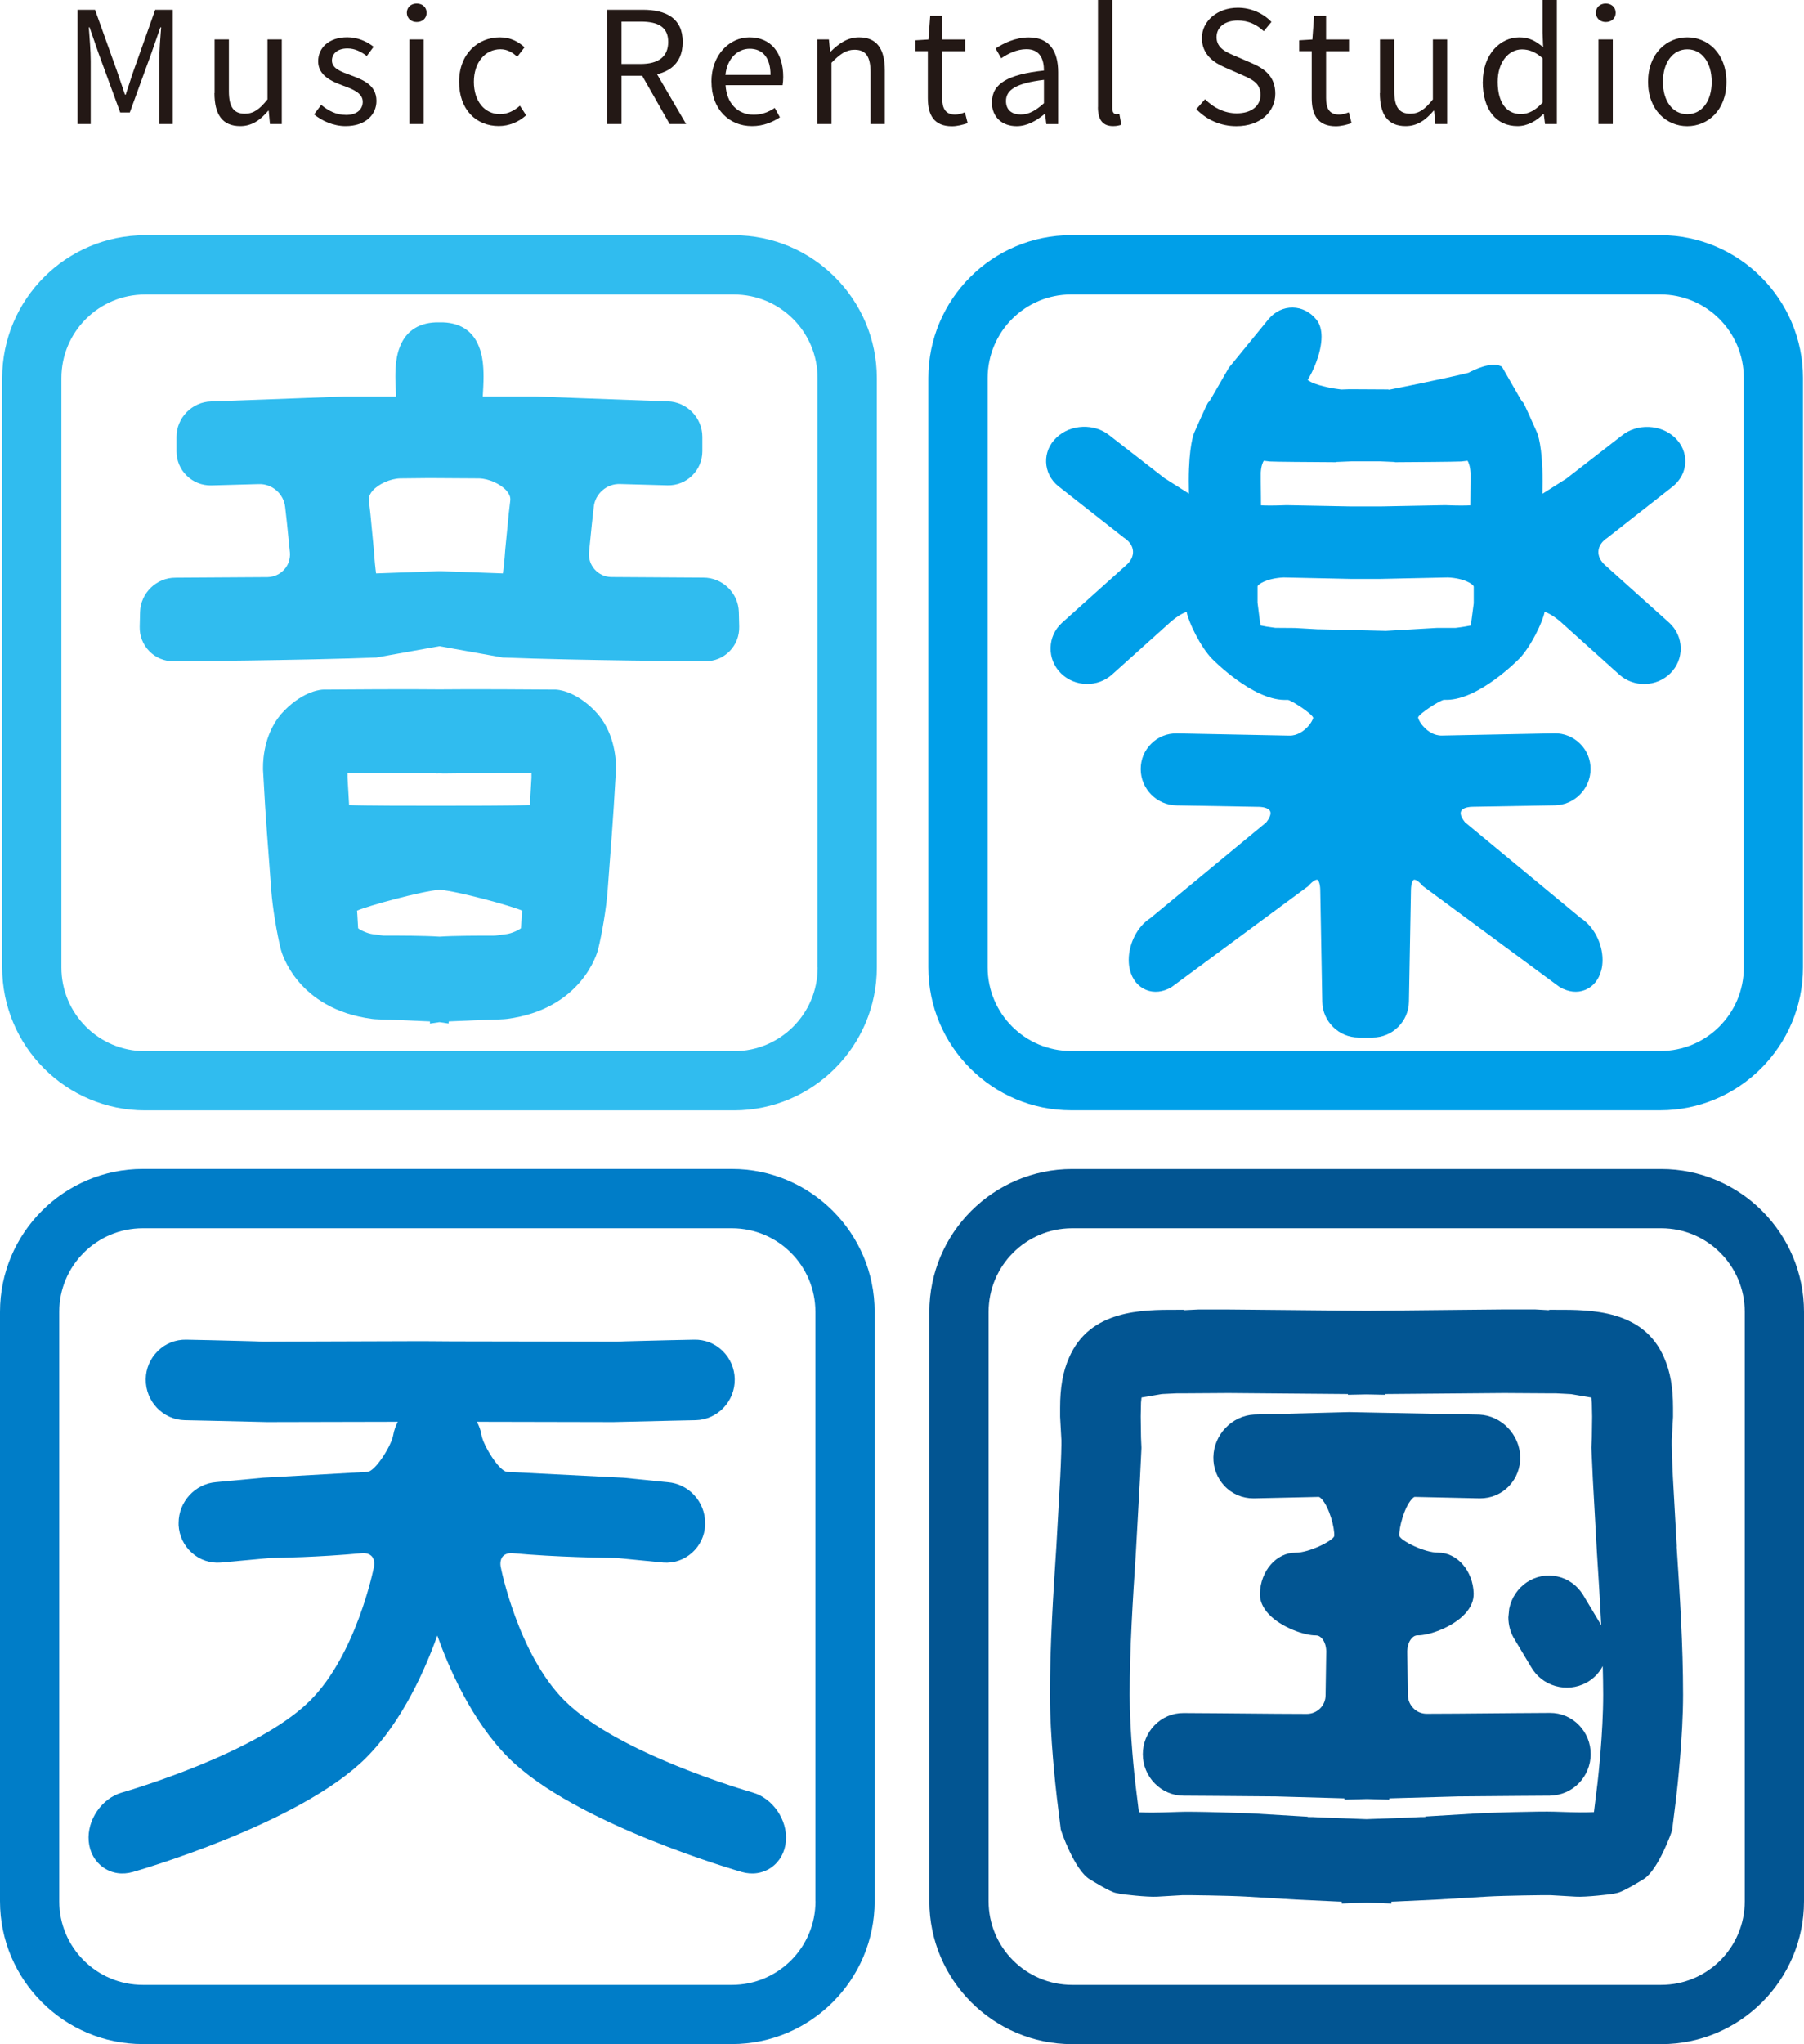
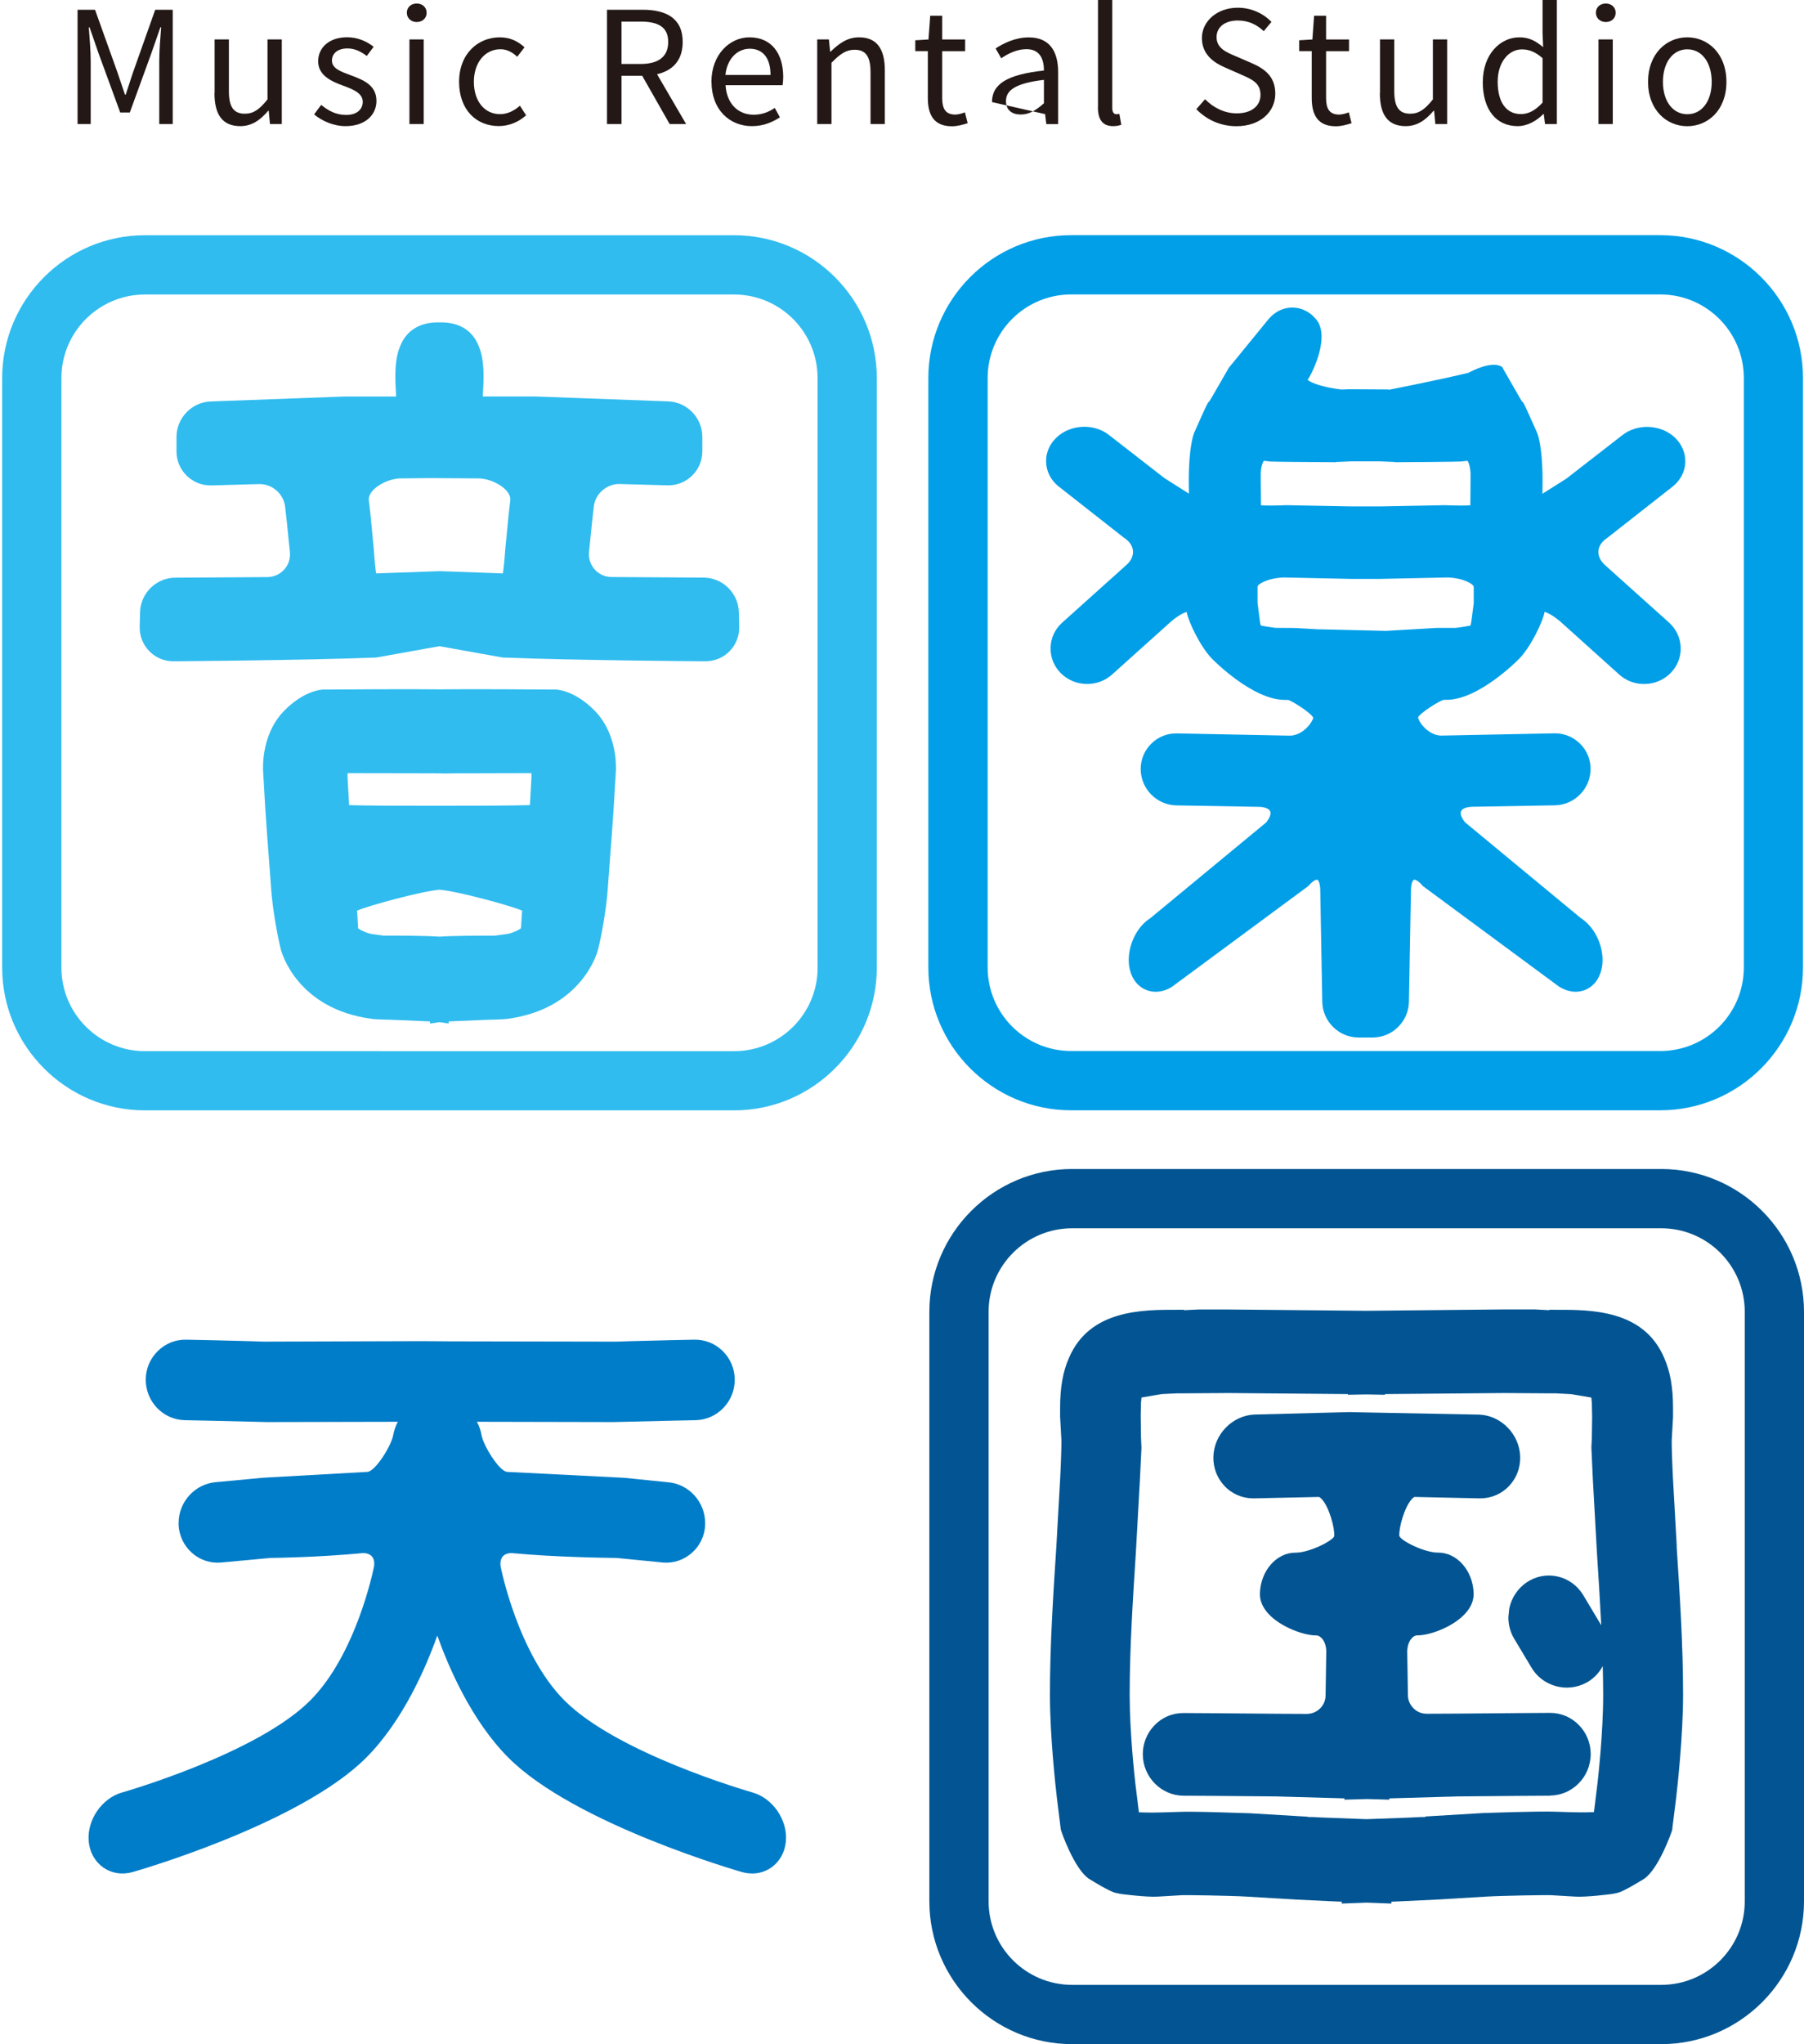
<svg xmlns="http://www.w3.org/2000/svg" id="_レイヤー_2" data-name="レイヤー_2" viewBox="0 0 250 283.12">
  <defs>
    <style>
      .cls-1 {
        fill: #007dc8;
      }

      .cls-2 {
        fill: #30bcef;
      }

      .cls-3 {
        fill: #009fe8;
      }

      .cls-4 {
        fill: #231815;
      }

      .cls-5 {
        fill: #025592;
      }
    </style>
  </defs>
  <g id="_レイヤー_3" data-name="レイヤー_3">
    <g>
      <g>
        <g>
          <g>
            <path class="cls-2" d="M102.39,84.77c-.07-2.64-2.28-4.78-4.92-4.77l-12.78-.08c-.87-.02-1.68-.39-2.26-1.03-.58-.64-.87-1.47-.81-2.35l.41-4.06s.25-2.24.25-2.24c.17-1.85,1.82-3.29,3.68-3.2l6.54.18c1.29.03,2.5-.45,3.41-1.34.91-.89,1.42-2.09,1.42-3.38v-2c0-2.64-2.15-4.85-4.79-4.91l-11.97-.44s-6.44-.24-6.44-.24c0,0-5.96,0-7.23,0,.05-.89.11-1.82.11-2.74,0-1.5-.14-2.98-.65-4.19-.87-2.24-2.76-3.39-5.46-3.33-2.7-.06-4.59,1.1-5.47,3.35-.5,1.2-.64,2.67-.64,4.16,0,.93.06,1.86.11,2.76h-7.21s-6.46.24-6.46.24c0,0-11.98.44-11.98.44-2.64.07-4.79,2.27-4.79,4.91v2c0,1.28.5,2.48,1.42,3.38.91.89,2.13,1.37,3.41,1.34l6.53-.18c1.87-.09,3.52,1.35,3.7,3.2l.25,2.24s.41,4.06.41,4.06c.06.88-.22,1.71-.81,2.35-.58.64-1.39,1-2.27,1.03l-12.78.08c-2.64-.01-4.84,2.13-4.91,4.77l-.05,2.01c-.03,1.29.44,2.49,1.33,3.4.89.91,2.09,1.41,3.38,1.4.18,0,17.62-.12,28.01-.52h.05s8.52-1.52,8.77-1.57c.25.05,8.77,1.57,8.77,1.57h.05c10.39.41,27.83.52,28.01.52,1.29,0,2.49-.49,3.38-1.4.89-.91,1.36-2.12,1.33-3.4l-.05-2.01ZM60.88,79.11h-.03s-7.85.28-8.73.31c-.09-.6-.21-1.75-.32-3.35h0s-.47-4.91-.47-4.91l-.22-1.92s0-.07,0-.11c0-.37.18-.77.53-1.17.82-.93,2.45-1.66,3.8-1.7l3.73-.04h.89l6.35.04c1.33.04,2.96.77,3.78,1.7.35.4.53.79.53,1.18,0,.04,0,.08,0,.12l-.22,1.9-.48,4.91c-.11,1.6-.24,2.75-.33,3.35-1.78-.06-8.63-.31-8.63-.31-.05,0-.17,0-.17,0Z" />
            <path class="cls-2" d="M77.06,95.51c-2.19-.03-12.86-.08-16.15-.03-3.33-.05-13.97,0-16.15.03-.1,0-2.56.07-5.36,2.91-2.73,2.76-2.95,6.61-2.95,7.82,0,.21,0,.34,0,.37,0,0,.3,5.18.3,5.18,0,0,.24,3.47.24,3.47l.61,8.14c.17,2.28.77,5.93,1.33,8.14.09.33,2.21,8.21,12.62,9.58.36.06,1.38.09,3.15.14,0,0,3.86.17,4.88.21,0,.14,0,.3,0,.3,0,0,1.2-.18,1.32-.2.12.02,1.27.19,1.27.19,0,0,.01-.16.02-.29.98-.04,4.91-.21,4.91-.21,1.77-.05,2.8-.08,3.17-.14,10.39-1.36,12.52-9.24,12.6-9.58.56-2.2,1.16-5.85,1.33-8.14l.61-8.14s.24-3.47.24-3.47l.31-5.18s0-.16,0-.37c0-1.21-.23-5.05-2.96-7.82-2.8-2.84-5.26-2.91-5.36-2.91ZM68.57,129.59c-2.03,0-5.7,0-7.66.14-1.97-.14-5.63-.15-7.66-.14h-.08c-.13-.02-1.56-.21-1.56-.21-.67-.09-1.72-.56-1.98-.82-.02-.37-.11-1.9-.11-1.9,0-.03-.02-.29-.04-.53,1.46-.66,8.92-2.7,11.44-2.9,2.51.2,9.98,2.24,11.44,2.9-.02.24-.04.48-.04.48,0,.03-.1,1.57-.12,1.94-.26.26-1.32.74-1.98.82,0,0-1.43.19-1.56.21h-.08ZM60.68,107.11s.23,0,.24,0c0,0,.56.02.56.02.04-.03,11.58-.05,11.58-.05.02,0,.19,0,.19,0h0s.2,0,.4,0v.63s-.16,2.73-.22,3.8c-2.12.08-9.59.1-12.05.09h-.95c-2.46.01-9.93,0-12.05-.09-.06-1.08-.22-3.84-.22-3.84,0,0,0-.33,0-.59.2,0,.4,0,.4,0,0,0,.16,0,.16,0,.04,0,11.57.02,11.57.02.04.03.39.02.39.02Z" />
          </g>
          <path class="cls-2" d="M101.72,32.58H20.09C9.18,32.58.3,41.46.3,52.37v81.63c0,10.91,8.88,19.79,19.79,19.79h81.63c10.91,0,19.79-8.88,19.79-19.79V52.37c0-10.91-8.88-19.79-19.79-19.79ZM113.31,134.01c0,6.4-5.18,11.58-11.58,11.58H20.09c-6.4,0-11.58-5.19-11.58-11.58V52.37c0-6.4,5.19-11.58,11.58-11.58h81.63c6.4,0,11.58,5.19,11.58,11.58v81.63Z" />
        </g>
        <g>
          <path class="cls-3" d="M222.51,78.34c-.7-.59-1.05-1.3-1-2.01.05-.71.49-1.36,1.24-1.84l9.1-7.14c1.05-.87,1.65-2.04,1.7-3.32.04-1.28-.47-2.49-1.44-3.42-1.96-1.86-5.26-1.99-7.36-.28,0,0-7.68,5.96-7.68,5.96,0,0-2.18,1.38-3.32,2.1,0-.64.02-1.77.02-1.77,0-4.85-.69-6.54-.77-6.71-1.78-4.01-1.85-4.09-1.96-4.2,0,0-.06-.06-.12-.11-.02-.03-.26-.42-.26-.42l-2.52-4.39-.22-.1c-1.32-.59-3.63.52-4.42.94-3.8.94-10.81,2.31-10.95,2.34-.04,0-.08,0-.14,0,0,0,0-.03,0-.03l-5.42-.03s-.92.04-1.12.04c-2.48-.29-4.29-.94-4.65-1.34.64-.98,1.92-3.67,1.92-5.97,0-.9-.2-1.74-.72-2.38-.85-1.05-2.02-1.64-3.27-1.66-1.26-.02-2.44.54-3.32,1.56l-5.54,6.78-2.44,4.23s-.24.38-.26.42c-.06.05-.12.11-.12.11-.11.11-.18.18-1.96,4.19-.08.18-.77,1.87-.77,6.71,0,0,.01,1.2.02,1.77-1.16-.73-3.38-2.14-3.38-2.14l-7.63-5.93c-2.08-1.69-5.38-1.57-7.34.3-.97.92-1.49,2.14-1.44,3.42.05,1.28.64,2.46,1.68,3.31l9.06,7.11c.81.52,1.25,1.17,1.3,1.88.05.71-.3,1.42-.98,1.99l-8.88,7.97c-.99.91-1.54,2.14-1.56,3.45-.03,1.32.48,2.57,1.42,3.51,1.93,1.93,5.14,2,7.15.14l8.14-7.31c1.06-.89,1.8-1.23,2.15-1.31.25,1.4,1.93,4.87,3.52,6.49.23.23,5.58,5.65,10.03,5.69,0,0,.5,0,.5,0,.59.14,3.27,1.87,3.49,2.47,0,.12-.25.73-.87,1.36-.43.43-1.31,1.15-2.45,1.12l-15.59-.31c-1.33-.02-2.59.48-3.53,1.42-.95.93-1.47,2.18-1.47,3.51,0,2.75,2.23,5.01,4.98,5.04l11.41.2c.8.02,1.38.25,1.55.61.04.08.05.17.05.27,0,.34-.21.79-.59,1.27-.15.12-16.09,13.29-16.09,13.29-1.78,1.12-2.97,3.52-2.97,5.76,0,.47.05.94.16,1.38.33,1.33,1.12,2.31,2.23,2.77,1.11.46,2.36.32,3.54-.38l18.96-14,.05-.06c.6-.69,1.05-.86,1.19-.81.15.05.39.47.41,1.38l.28,15.49c.03,2.74,2.28,4.98,5.03,4.98h1.95c2.75,0,5-2.24,5.03-4.98l.28-15.49c.02-.9.26-1.33.41-1.38.15-.05.6.12,1.19.81l.05.06,18.91,13.96c1.23.74,2.49.88,3.6.42,1.11-.46,1.9-1.44,2.23-2.77.11-.44.16-.91.16-1.38,0-2.25-1.2-4.65-3.05-5.82,0,0-15.87-13.12-16.01-13.24-.38-.47-.6-.92-.6-1.27,0-.1.02-.19.06-.27.16-.36.74-.59,1.55-.61l11.41-.2c2.74-.03,4.98-2.29,4.98-5.04,0-1.33-.52-2.58-1.47-3.51-.95-.93-2.2-1.44-3.53-1.42l-15.58.31c-1.15.04-2.03-.68-2.46-1.12-.61-.62-.86-1.23-.86-1.41,0,0,0,0,0,0,.21-.54,2.88-2.27,3.55-2.42,0,0,.43,0,.43,0,4.45-.04,9.8-5.46,10.03-5.69,1.59-1.63,3.27-5.1,3.52-6.49.35.08,1.1.43,2.17,1.33l8.13,7.31c2,1.85,5.21,1.79,7.14-.15.94-.94,1.45-2.19,1.42-3.51-.03-1.32-.58-2.54-1.56-3.45l-8.87-7.96ZM191.24,63.9s1.8.08,2.07.09v.03c2.82-.01,8.4-.06,9.17-.1,0,0,.85-.1.89-.1.12.16.36.69.42,1.68v1.22s-.03,2.75-.03,3.27c-.61.04-1.79.05-3.48-.02l-8.9.17h-4.25s-8.85-.17-8.85-.17c-1.72.07-2.91.06-3.53.02,0-.5-.01-1.3-.01-1.3l-.02-1.97v-1.26c.05-.95.3-1.48.42-1.64.04,0,.85.1.85.1.65.04,5.22.08,9.13.1,0,0,0-.03,0-.03.04,0,2.18-.09,2.18-.09h3.94ZM174.62,86.19s-.02-.13-.02-.13c0,0-.33-2.59-.33-2.59v-1.36s0-.87,0-.87c.01-.3,1.3-1.16,3.62-1.26l9.36.2h4l9.41-.2c2.27.1,3.56.96,3.57,1.29,0,0,0,2.29,0,2.29,0,0-.33,2.52-.33,2.52,0-.02-.02.12-.02.12,0,0-.05.23-.09.44-.38.08-1.1.21-2.1.33,0,0-1.26,0-1.26,0h-1.34s-3.26.19-3.26.19c-.04,0-3.78.22-3.78.22.09,0-9.18-.22-9.18-.22h-.27c.06,0-3.16-.18-3.16-.18l-2.71-.02c-.95-.12-1.65-.24-2.02-.33-.05-.22-.09-.45-.09-.45Z" />
          <path class="cls-3" d="M230.07,32.57h-81.63c-10.91,0-19.79,8.88-19.79,19.79v81.63c0,10.91,8.88,19.79,19.79,19.79h81.63c10.91,0,19.79-8.88,19.79-19.79V52.36c0-10.91-8.88-19.79-19.79-19.79ZM241.66,133.99c0,6.4-5.18,11.58-11.58,11.58h-81.63c-6.4,0-11.58-5.19-11.58-11.58V52.36c0-6.4,5.19-11.58,11.58-11.58h81.63c6.4,0,11.58,5.19,11.58,11.58v81.63Z" />
        </g>
        <g>
          <path class="cls-1" d="M104.31,248.27c-.76-.22-18.79-5.43-26.1-12.76-6.45-6.48-8.8-18.37-8.82-18.49-.11-.6,0-1.12.29-1.46.3-.33.79-.49,1.38-.44,6.01.56,13.03.65,14.37.66,0,0,6.31.62,6.31.62l.17.02c1.47.11,2.88-.37,3.99-1.36,1.1-.98,1.75-2.34,1.82-3.83v-.28c0-2.95-2.28-5.44-5.2-5.66,0,0-.72-.07-.72-.07l-5.32-.54-16.21-.82c-1.09-.09-3.29-3.64-3.54-5.09-.11-.67-.34-1.29-.64-1.85,2.52,0,18.93.04,18.93.04l8.08-.19,3.31-.07c3.03-.07,5.46-2.62,5.41-5.69-.03-1.48-.62-2.87-1.68-3.9-1.06-1.04-2.46-1.59-3.93-1.56l-3.38.07-4.03.1c-1.69.04-2.64.07-3.27.1-.35,0-.72,0-.72,0l-22.11-.04-4.19-.03s-21.69.07-22.06.07c-.63-.03-1.58-.06-3.24-.1l-4.02-.1-3.38-.07c-1.47-.03-2.87.52-3.93,1.56-1.06,1.04-1.66,2.42-1.68,3.9-.05,3.07,2.37,5.63,5.41,5.69l3.32.07,8.06.19s15.63-.03,18.14-.04c-.3.56-.52,1.18-.64,1.85-.25,1.45-2.45,4.99-3.57,5.09l-14.45.81s-1.39.13-1.39.13l-5.12.48c-2.92.22-5.21,2.71-5.21,5.66v.3c.08,1.47.73,2.84,1.83,3.82,1.1.99,2.52,1.47,3.99,1.36l6.91-.64c1.05-.01,6.65-.1,12.67-.66.59-.05,1.08.11,1.38.44.3.34.4.86.29,1.46-.1.49-2.47,12.12-8.82,18.49-7.28,7.3-25.34,12.54-26.1,12.76-2.79.79-4.86,3.81-4.61,6.73.13,1.53.85,2.82,2.02,3.65,1.17.82,2.63,1.05,4.09.63.23-.06,23.14-6.6,32.36-15.85,5.1-5.12,8.28-12.51,9.84-16.9,1.56,4.38,4.73,11.77,9.84,16.9,9.2,9.23,32.13,15.78,32.36,15.85,1.47.42,2.92.19,4.09-.63,1.17-.82,1.89-2.12,2.02-3.65.25-2.92-1.81-5.94-4.61-6.73Z" />
-           <path class="cls-1" d="M101.42,161.9H19.79c-10.91,0-19.79,8.88-19.79,19.79v81.63c0,10.91,8.88,19.79,19.79,19.79h81.63c10.91,0,19.79-8.88,19.79-19.79v-81.63c0-10.91-8.88-19.79-19.79-19.79ZM113.01,263.33c0,6.4-5.18,11.58-11.58,11.58H19.79c-6.4,0-11.58-5.19-11.58-11.58v-81.63c0-6.4,5.19-11.58,11.58-11.58h81.63c6.4,0,11.58,5.19,11.58,11.58v81.63Z" />
        </g>
        <g>
          <g>
            <path class="cls-5" d="M232.37,214.21l-.54-9.63c-.12-2.43-.18-4.64-.16-5.11l.18-3.22v-1.26c0-2.84-.39-5.04-1.23-6.93-2.85-6.67-10.15-6.66-14.98-6.65h-1.03s.16.06.16.06l-2.03-.11h-4.38s-18.99.19-18.99.19l-18.97-.18h-4.36s-2.05.1-2.05.1l.16-.06h-1.02c-4.84-.01-12.13-.02-14.99,6.66-.84,1.89-1.23,4.09-1.23,6.92v1.22l.18,3.26c.02.46-.04,2.67-.16,5.1l-.54,9.63c-.44,6.71-.89,13.65-.89,20.54,0,5.76.8,12.87.96,14.24l.51,4.12s.02.22.02.22c.05.34,1.94,5.67,3.97,6.93.46.29,2.82,1.74,3.64,1.92l.67.14c.17.04,3.7.47,5.11.38l3.43-.2c.56-.03,6.66.06,8.83.19l7,.42,5.72.27s.29.01.58.02c0,.12.01.26.01.26l3.45-.13c-.05,0,2.36.09,2.36.09l1.06.04v-.26c.27-.01.55-.02.55-.02l5.72-.27,7.01-.42c2.17-.13,8.27-.22,8.83-.19l3.43.2c1.42.09,4.94-.34,5.12-.38l.66-.14c.8-.17,2.99-1.51,3.64-1.91,2.04-1.28,3.92-6.59,3.96-6.84,0-.08.03-.33.03-.33l.51-4.07c.17-1.43.96-8.59.96-14.27,0-6.88-.45-13.83-.89-20.55ZM197.58,251.66c-.39-.01-.98.01-1.98.07.01,0-1.27.05-1.27.05l-4.97.18-6.2-.23c-.99-.06-1.58-.08-1.97-.07,0,0,.05-.04.05-.04q-8.02-.48-8.06-.48l-4.22-.13c-2.23-.07-4.71-.1-5.53-.06-.85.04-3.84.13-4.61.09,0,0-.54-.02-.99-.03-.11-.88-.49-3.98-.49-3.98-.08-.7-.79-6.98-.79-12.29,0-6.47.44-13.21.86-19.73l.56-10.08.21-4.33v-.15s-.06-1.36-.06-1.36l-.04-2.92s.04-1.91.04-1.92c0,.01.04-.35.07-.69.78-.13,2.82-.48,2.82-.48-.02,0,2.09-.1,2.09-.1,0,0,1.06,0,1.06,0l6.09-.04,16.54.14.02.1s2.56-.05,2.56-.05l2.54.05.02-.1,16.53-.14,6.08.04s1.07,0,1.07,0c0,0,2.11.11,2.11.11-.01,0,1.85.31,2.81.48.03.37.07.76.07.76,0,.07.04,1.88.04,1.88l-.04,2.91-.06,1.31v.14l.2,4.35.56,10.06c.22,3.35.43,6.74.6,10.12l-2.53-4.23c-.82-1.31-2.08-2.21-3.56-2.53-1.46-.32-2.95-.03-4.2.79h0c-1.27.85-2.14,2.15-2.46,3.67,0,0-.12,1.21-.12,1.21,0,1.09.3,2.16.88,3.08l2.27,3.79c1.51,2.67,4.96,3.65,7.67,2.17.98-.53,1.75-1.33,2.26-2.29.03,1.33.06,2.65.06,3.96,0,5.31-.71,11.59-.79,12.28,0,0-.34,2.77-.49,3.98-.45.01-.97.03-.97.03-.78.04-3.77-.06-4.62-.09-.82-.03-3.3,0-5.53.06l-4.24.13s0,0-8.03.48c0,0,.04.04.05.04Z" />
            <path class="cls-5" d="M214.81,248.69c3.11-.02,5.63-2.6,5.63-5.75,0-1.48-.56-2.89-1.58-3.96-1.08-1.13-2.53-1.75-4.07-1.74l-4.63.03-8.25.07-4.2.02c-.72,0-1.39-.28-1.88-.81-.46-.49-.72-1.11-.72-1.77l-.09-5.75c-.04-.89.18-1.65.62-2.13.24-.27.51-.4.8-.4,1.56.03,4.82-1.09,6.57-2.97.83-.89,1.23-1.84,1.21-2.84-.09-3.14-2.3-5.67-4.94-5.65-1.84.02-5.15-1.63-5.36-2.31-.08-1.11.69-3.97,1.73-5.1.26-.29.39-.3.4-.3l9.03.2c1.57.01,3.02-.61,4.08-1.75,1-1.07,1.54-2.49,1.51-3.98-.06-3.1-2.6-5.74-5.66-5.87l-15.62-.3h.03l-2.44-.05-13.16.34c-3.07.14-5.61,2.77-5.67,5.88-.03,1.49.51,2.9,1.51,3.98,1.06,1.14,2.51,1.76,4.07,1.75l9.03-.2s.15.02.41.3c1.04,1.13,1.81,4,1.73,5.13-.21.66-3.52,2.31-5.36,2.29-2.64-.02-4.86,2.51-4.94,5.65-.03,1,.38,1.95,1.2,2.84,1.75,1.88,5.01,2.99,6.57,2.97.29,0,.56.13.81.4.43.48.66,1.25.61,2.11l-.09,5.77c0,.67-.25,1.3-.71,1.78-.5.52-1.17.81-1.89.81l-4.2-.02-8.25-.07-4.63-.03c-1.55-.01-2.99.6-4.07,1.74-1.02,1.07-1.58,2.48-1.58,3.96,0,3.15,2.53,5.73,5.63,5.75l4.55.03,8.28.07s8.24.24,9.48.27v.18l3.13-.09,3.09.09v-.18c1.24-.04,9.5-.27,9.5-.27.01,0,8.26-.07,8.26-.07l4.55-.03Z" />
          </g>
          <path class="cls-5" d="M230.21,161.91h-81.63c-10.91,0-19.79,8.88-19.79,19.79v81.63c0,10.91,8.88,19.79,19.79,19.79h81.63c10.91,0,19.79-8.88,19.79-19.79v-81.63c0-10.91-8.88-19.79-19.79-19.79ZM241.79,263.33c0,6.4-5.18,11.58-11.58,11.58h-81.63c-6.4,0-11.58-5.19-11.58-11.58v-81.63c0-6.4,5.19-11.58,11.58-11.58h81.63c6.4,0,11.58,5.19,11.58,11.58v81.63Z" />
        </g>
      </g>
      <g>
        <path class="cls-4" d="M10.74,1.35h2.43l3.03,8.46c.38,1.08.74,2.2,1.12,3.3h.1c.38-1.1.71-2.22,1.09-3.3l3-8.46h2.43v15.83h-1.87v-8.72c0-1.38.15-3.28.26-4.68h-.1l-1.26,3.61-2.98,8.19h-1.33l-3-8.19-1.25-3.61h-.1c.1,1.4.26,3.3.26,4.68v8.72h-1.82V1.35Z" />
        <path class="cls-4" d="M29.74,12.89v-7.43h1.98v7.17c0,2.18.66,3.12,2.21,3.12,1.2,0,2.03-.59,3.14-1.98V5.46h1.98v11.72h-1.64l-.17-1.84h-.07c-1.09,1.28-2.26,2.13-3.87,2.13-2.47,0-3.58-1.59-3.58-4.58Z" />
        <path class="cls-4" d="M43.53,15.84l.98-1.31c1.02.82,2.05,1.39,3.46,1.39,1.54,0,2.3-.82,2.3-1.82,0-1.21-1.38-1.74-2.68-2.22-1.64-.6-3.5-1.41-3.5-3.39,0-1.88,1.5-3.33,4.04-3.33,1.46,0,2.74.6,3.65,1.32l-.95,1.27c-.81-.6-1.64-1.04-2.67-1.04-1.48,0-2.16.79-2.16,1.68,0,1.11,1.27,1.54,2.6,2.03,1.69.64,3.57,1.33,3.57,3.56,0,1.9-1.51,3.49-4.28,3.49-1.67,0-3.27-.71-4.37-1.63Z" />
        <path class="cls-4" d="M56.38,1.77c0-.78.6-1.28,1.37-1.28s1.37.5,1.37,1.28-.6,1.28-1.37,1.28-1.37-.53-1.37-1.28ZM56.74,5.46h1.98v11.72h-1.98V5.46Z" />
        <path class="cls-4" d="M63.62,11.34c0-3.91,2.64-6.17,5.64-6.17,1.54,0,2.6.63,3.43,1.38l-1.01,1.31c-.68-.62-1.4-1.04-2.33-1.04-2.12,0-3.68,1.83-3.68,4.51s1.47,4.48,3.63,4.48c1.07,0,2.02-.52,2.75-1.17l.86,1.33c-1.05.94-2.38,1.49-3.79,1.49-3.12,0-5.5-2.25-5.5-6.14Z" />
        <path class="cls-4" d="M84.11,1.35h4.96c3.22,0,5.54,1.16,5.54,4.46s-2.32,4.68-5.54,4.68h-2.94v6.69h-2.01V1.35ZM88.78,8.86c2.46,0,3.82-1,3.82-3.05s-1.36-2.82-3.82-2.82h-2.65v5.87h2.65ZM88.67,9.94l1.58-1.04,4.83,8.28h-2.28l-4.12-7.24Z" />
        <path class="cls-4" d="M98.59,11.34c0-3.82,2.57-6.17,5.27-6.17,2.99,0,4.68,2.15,4.68,5.5,0,.42-.04.84-.09,1.13h-7.9c.14,2.48,1.66,4.09,3.9,4.09,1.12,0,2.05-.36,2.92-.94l.71,1.3c-1.03.67-2.28,1.22-3.87,1.22-3.12,0-5.61-2.28-5.61-6.14ZM106.78,10.38c0-2.35-1.06-3.63-2.89-3.63-1.65,0-3.12,1.32-3.36,3.63h6.25Z" />
        <path class="cls-4" d="M113.23,5.46h1.64l.17,1.69h.07c1.12-1.1,2.32-1.98,3.93-1.98,2.47,0,3.58,1.59,3.58,4.58v7.43h-1.98v-7.17c0-2.18-.66-3.12-2.21-3.12-1.2,0-2.03.61-3.2,1.8v8.49h-1.98V5.46Z" />
        <path class="cls-4" d="M128.58,13.56v-6.48h-1.74v-1.5l1.83-.11.24-3.29h1.66v3.29h3.18v1.62h-3.18v6.52c0,1.43.46,2.26,1.81,2.26.42,0,.95-.16,1.34-.31l.38,1.5c-.66.22-1.44.43-2.18.43-2.5,0-3.34-1.58-3.34-3.91Z" />
-         <path class="cls-4" d="M137.47,14.14c0-2.55,2.2-3.83,7.2-4.37,0-1.51-.51-2.96-2.42-2.96-1.36,0-2.58.64-3.5,1.26l-.78-1.36c1.08-.71,2.72-1.53,4.6-1.53,2.86,0,4.07,1.9,4.07,4.82v7.19h-1.64l-.17-1.4h-.07c-1.12.93-2.42,1.69-3.88,1.69-1.96,0-3.43-1.22-3.43-3.33ZM144.67,14.32v-3.26c-3.93.47-5.26,1.43-5.26,2.93,0,1.33.9,1.87,2.05,1.87s2.07-.55,3.2-1.55Z" />
+         <path class="cls-4" d="M137.47,14.14c0-2.55,2.2-3.83,7.2-4.37,0-1.51-.51-2.96-2.42-2.96-1.36,0-2.58.64-3.5,1.26l-.78-1.36c1.08-.71,2.72-1.53,4.6-1.53,2.86,0,4.07,1.9,4.07,4.82v7.19h-1.64l-.17-1.4h-.07ZM144.67,14.32v-3.26c-3.93.47-5.26,1.43-5.26,2.93,0,1.33.9,1.87,2.05,1.87s2.07-.55,3.2-1.55Z" />
        <path class="cls-4" d="M152.16,14.83V0h1.98v14.97c0,.61.26.85.55.85.11,0,.21,0,.43-.05l.27,1.51c-.28.1-.62.19-1.14.19-1.49,0-2.1-.95-2.1-2.64Z" />
        <path class="cls-4" d="M165.79,15.12l1.21-1.38c1.14,1.18,2.72,1.96,4.37,1.96,2.08,0,3.31-1.03,3.31-2.57,0-1.62-1.15-2.13-2.64-2.78l-2.27-1c-1.47-.63-3.21-1.75-3.21-4.08s2.11-4.2,4.98-4.2c1.88,0,3.55.81,4.66,1.96l-1.07,1.29c-.97-.92-2.13-1.48-3.59-1.48-1.78,0-2.95.9-2.95,2.31,0,1.53,1.38,2.1,2.62,2.62l2.26.98c1.83.79,3.26,1.88,3.26,4.23,0,2.5-2.07,4.5-5.39,4.5-2.22,0-4.15-.91-5.54-2.35Z" />
        <path class="cls-4" d="M181.78,13.56v-6.48h-1.74v-1.5l1.83-.11.24-3.29h1.66v3.29h3.18v1.62h-3.18v6.52c0,1.43.46,2.26,1.81,2.26.42,0,.95-.16,1.34-.31l.38,1.5c-.66.22-1.44.43-2.18.43-2.5,0-3.34-1.58-3.34-3.91Z" />
        <path class="cls-4" d="M191.24,12.89v-7.43h1.98v7.17c0,2.18.66,3.12,2.21,3.12,1.2,0,2.03-.59,3.14-1.98V5.46h1.98v11.72h-1.64l-.17-1.84h-.07c-1.09,1.28-2.26,2.13-3.87,2.13-2.47,0-3.58-1.59-3.58-4.58Z" />
        <path class="cls-4" d="M205.49,11.34c0-3.8,2.4-6.17,5.07-6.17,1.36,0,2.26.51,3.29,1.36l-.08-2.01V0h1.98v17.18h-1.64l-.17-1.38h-.07c-.91.91-2.16,1.67-3.56,1.67-2.93,0-4.83-2.23-4.83-6.14ZM213.77,14.2v-6.14c-1-.89-1.9-1.22-2.86-1.22-1.87,0-3.36,1.81-3.36,4.48,0,2.81,1.16,4.48,3.22,4.48,1.08,0,2.02-.53,3.01-1.6Z" />
        <path class="cls-4" d="M221.16,1.77c0-.78.6-1.28,1.37-1.28s1.37.5,1.37,1.28-.6,1.28-1.37,1.28-1.37-.53-1.37-1.28ZM221.52,5.46h1.98v11.72h-1.98V5.46Z" />
        <path class="cls-4" d="M228.39,11.34c0-3.91,2.56-6.17,5.43-6.17s5.43,2.25,5.43,6.17-2.56,6.14-5.43,6.14-5.43-2.25-5.43-6.14ZM237.21,11.34c0-2.69-1.37-4.51-3.38-4.51s-3.38,1.83-3.38,4.51,1.37,4.48,3.38,4.48,3.38-1.8,3.38-4.48Z" />
      </g>
    </g>
  </g>
</svg>